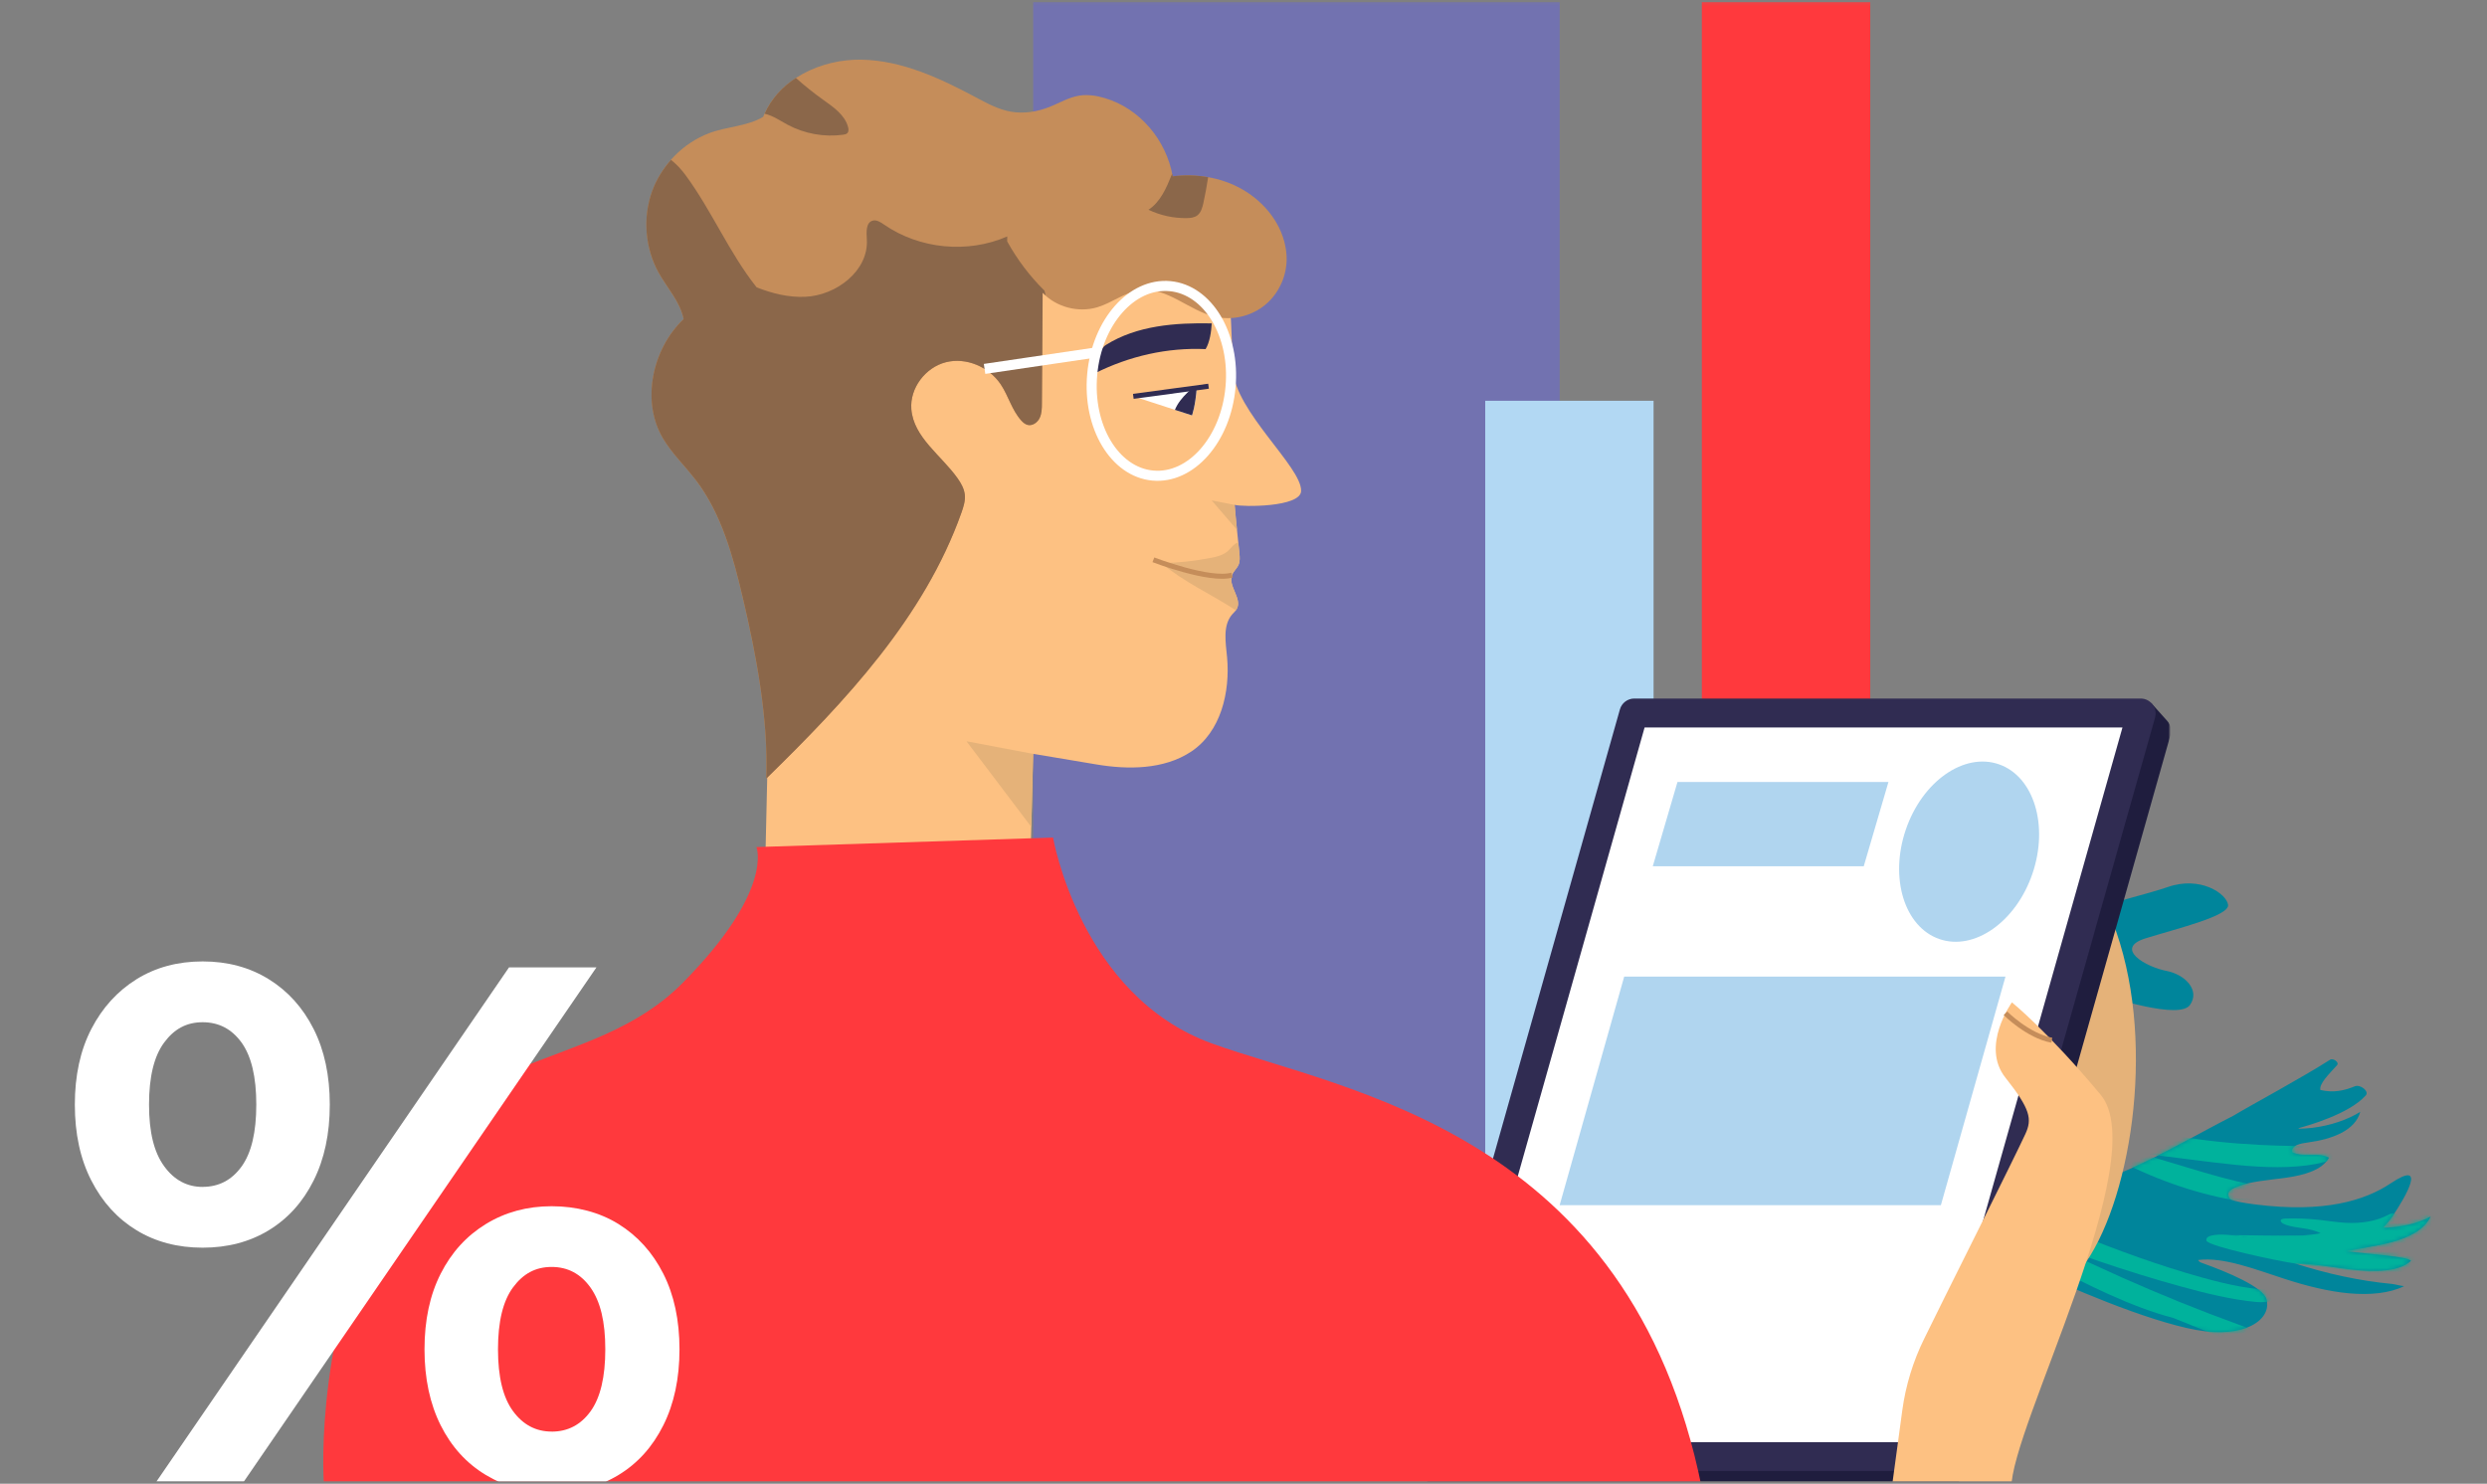
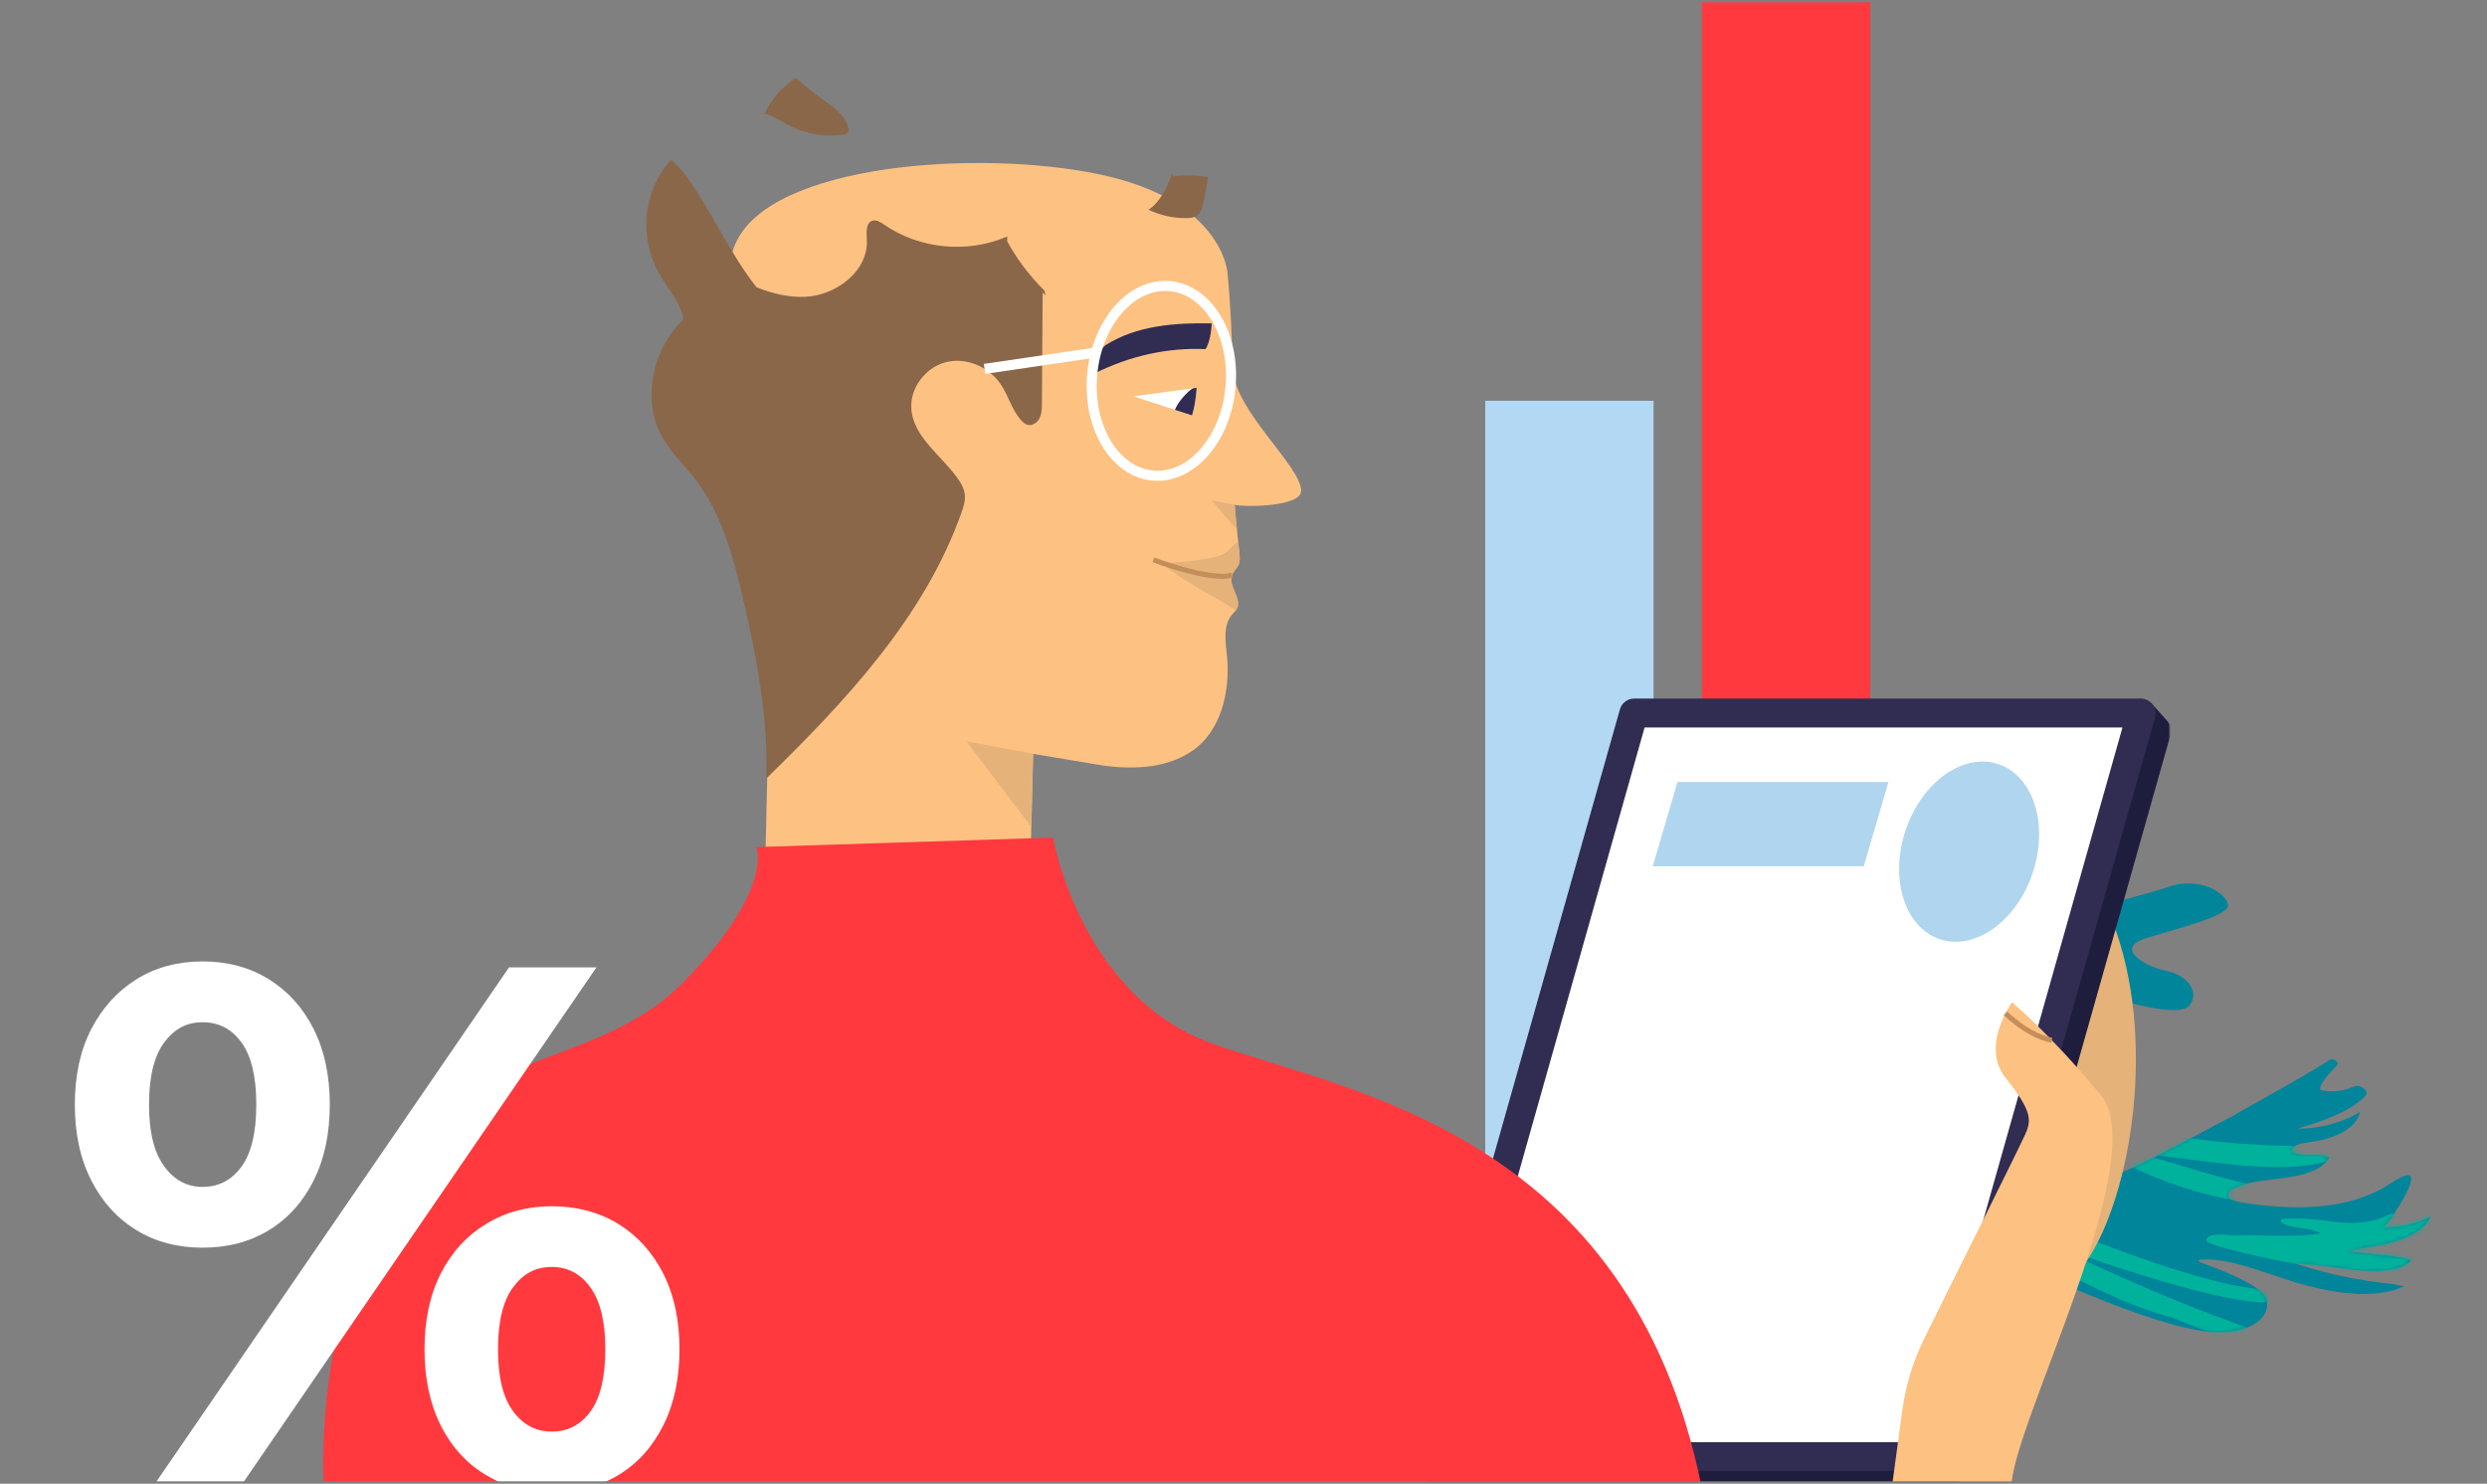
<svg xmlns="http://www.w3.org/2000/svg" width="605" height="361" viewBox="0 0 605 361" fill="none">
  <rect x="0" y="0" width="605" height="361" fill="#808080" stroke="none" />
  <g clip-path="url(#clip0_774_4212)">
    <path d="M527.329 215.826C519.347 218.616 475.528 229.58 468.278 231.257C461.028 232.933 455.174 236.773 442.71 234.092C430.246 231.412 416.094 226.33 416.094 226.33L401.293 233.458C401.341 233.49 401.389 233.521 401.437 233.553L400.51 233.496C416.305 240.961 429.497 260.827 445.293 268.333C446.199 268.765 445.425 266.477 444.745 265.557C442.782 262.9 440.258 260.823 437.81 258.785C433.154 254.909 428.465 250.842 424.145 246.386C429.976 249.589 435.421 254.728 441.006 259.126C446.86 263.737 453.572 267.785 458.959 267.125C454.346 263.639 450.319 260.061 445.707 256.577C443.256 254.723 440.695 252.744 438.435 250.5C445.966 252.017 451.528 251.555 454.342 249.77C460.774 245.693 460.521 241.636 467.449 251.519C474.376 261.401 478.383 269.891 490.003 272.906C501.621 275.921 503.243 280.083 508.115 280.564C512.987 281.042 511.035 275.793 504.99 270.867C498.945 265.94 491.584 256.981 486.594 251.711C481.604 246.441 473.046 238.239 475.479 238.32C477.912 238.4 480.063 240.604 488.63 245.553C497.198 250.502 505.708 250.623 504.866 247.264C504.024 243.904 497.945 237.701 506.368 240.471C514.791 243.242 530.251 248.038 532.746 244.51C535.24 240.982 531.651 237.094 526.92 236.2C522.189 235.306 514.027 230.749 522.016 228.278C530.006 225.809 542.388 222.823 542.016 220.139C541.647 217.453 535.31 213.036 527.328 215.827L527.329 215.826ZM423.534 245.75C423.605 245.78 423.676 245.812 423.748 245.841L423.641 245.864C423.605 245.827 423.57 245.787 423.534 245.75Z" fill="#00859B" />
    <path d="M446.514 240.733C454.098 242.779 459.111 242.872 458.054 242.579C454.327 241.544 450.127 238.164 458.964 239.218C467.801 240.273 472.705 242.539 471.513 239.504C470.321 236.471 462.591 235.25 466.456 234.809C470.321 234.369 480.466 235.052 479.593 232.527C478.721 230.001 470.299 230.443 465.434 231.902C460.568 233.359 456.943 234.806 447.154 233.373C437.366 231.939 419.52 227.457 419.52 227.457" fill="#00B29C" />
    <path d="M568.541 259.131C569.106 258.499 567.584 257.355 566.824 257.841C559.808 262.323 548.078 268.596 543.237 271.498C535.52 275.397 526.056 280.989 517.326 284.756C502.348 291.218 483.4 295.505 466.37 297.668C449.34 299.831 439.293 299.377 416.781 292.977L399.759 290.706C399.759 290.706 391.14 300.238 391.682 300.973C392.225 301.707 419.506 318.042 436.391 327.305C453.277 336.568 468.459 341.467 467.327 334.498C466.198 327.53 447.947 320.097 447.833 315.273C447.72 310.449 466.285 322.974 480.845 331.224C499.86 341.999 497.156 335.737 488.834 328.395C480.513 321.054 467.194 309.629 483.826 318.753C500.458 327.878 499.081 320.774 492.124 314.974C485.168 309.175 482.522 303.159 492.566 308.076C502.611 312.99 522.242 321.38 534.183 323.566C546.125 325.753 552.713 321.036 551.36 316.128C550.528 313.109 541.972 309.532 535.51 307.224C535.1 307.079 534.842 306.815 534.746 306.563C540.879 305.771 548.645 308.851 555.804 311.167C561.049 312.864 566.361 314.206 571.416 314.665C576.472 315.127 581.277 314.673 584.828 312.927C583.975 312.858 582.629 312.455 581.774 312.373C574.156 311.648 566.212 309.961 558.32 307.408C562.679 307.422 567.473 308.341 572.07 308.871C577.696 309.519 583.543 309.467 586.519 306.758C585.406 305.711 578.042 305.29 570.549 304.434C574.321 303.671 578.297 303.174 581.897 302.192C586.053 301.058 589.782 299.175 591.296 295.971C588.175 297.721 584.104 298.618 579.625 298.721C580.572 297.818 581.392 296.856 582.073 295.842C585.37 290.942 590.481 281.96 581.525 287.94C575.326 292.077 565.436 295.159 548.73 293.06C545.626 292.669 543.687 292.283 542.596 291.823C542.218 291.412 541.991 290.914 542.036 290.516C542.117 289.772 542.832 289.329 543.575 288.993C547.128 287.38 551.873 287.157 556.247 286.524C560.619 285.889 564.917 284.673 566.558 281.663C563.548 280.195 560.596 281.753 557.57 280.325C557.306 278.662 559.582 278.214 561.489 277.958C567.409 277.164 572.946 275.041 574.167 270.522C570.969 272.492 566.936 273.849 562.485 274.409C561.382 274.548 560.226 274.599 559.056 274.63C559.219 274.537 559.374 274.453 559.516 274.381C561.055 273.958 571.39 271.137 575.495 266.531C575.507 266.519 575.518 266.504 575.53 266.492C576.383 265.524 574.209 263.751 572.849 264.303C570.391 265.299 567.811 265.968 564.462 265.198C564.141 263.628 566.598 261.315 568.545 259.137L568.541 259.131Z" fill="#00859B" />
    <mask id="mask0_774_4212" style="mask-type:luminance" maskUnits="userSpaceOnUse" x="391" y="257" width="201" height="81">
      <path d="M568.538 259.128C569.103 258.497 567.582 257.352 566.822 257.839C559.805 262.321 548.076 268.593 543.235 271.495C535.517 275.395 526.054 280.986 517.323 284.753C502.346 291.215 483.398 295.502 466.368 297.665C449.337 299.828 439.335 301.79 416.823 295.39L401.628 292.583C401.628 292.583 391.138 300.236 391.68 300.97C392.222 301.704 419.504 318.039 436.389 327.302C453.274 336.566 468.456 341.464 467.325 334.495C466.195 327.527 447.945 320.094 447.831 315.27C447.717 310.446 466.283 322.971 480.842 331.221C499.857 341.996 497.154 335.734 488.831 328.392C480.511 321.051 467.192 309.626 483.824 318.75C500.456 327.875 499.078 320.771 492.122 314.972C485.165 309.172 482.52 303.156 492.563 308.073C502.608 312.987 522.239 321.378 534.181 323.564C546.122 325.75 552.71 321.033 551.358 316.126C550.526 313.106 541.97 309.53 535.508 307.221C535.098 307.076 534.84 306.812 534.743 306.56C540.876 305.769 548.642 308.849 555.801 311.164C561.046 312.861 566.358 314.203 571.414 314.662C576.47 315.125 581.274 314.67 584.825 312.924C583.973 312.855 582.626 312.452 581.772 312.37C574.154 311.646 566.209 309.958 558.318 307.405C562.676 307.419 567.471 308.338 572.068 308.868C577.694 309.516 583.541 309.464 586.516 306.755C585.403 305.708 578.04 305.287 570.547 304.431C574.319 303.668 578.295 303.172 581.894 302.189C586.051 301.055 589.78 299.172 591.293 295.968C588.173 297.718 584.101 298.615 579.623 298.719C580.569 297.816 581.389 296.853 582.071 295.84C585.367 290.939 590.479 281.957 581.523 287.938C575.323 292.075 565.434 295.156 548.727 293.057C545.624 292.666 543.684 292.28 542.593 291.82C542.216 291.409 541.989 290.911 542.033 290.513C542.114 289.769 542.83 289.326 543.573 288.99C547.126 287.377 551.871 287.154 556.244 286.522C560.617 285.886 564.915 284.67 566.556 281.66C563.546 280.192 560.593 281.75 557.567 280.322C557.304 278.659 559.579 278.211 561.487 277.955C567.406 277.161 572.944 275.039 574.164 270.519C570.966 272.489 566.933 273.846 562.483 274.406C561.38 274.545 560.223 274.596 559.053 274.628C559.216 274.534 559.371 274.45 559.514 274.378C561.053 273.955 571.388 271.134 575.492 266.529C575.504 266.516 575.515 266.501 575.527 266.489C576.38 265.521 574.206 263.748 572.847 264.301C570.389 265.297 567.809 265.965 564.46 265.195C564.138 263.625 566.595 261.312 568.542 259.134L568.538 259.128Z" fill="white" />
    </mask>
    <g mask="url(#mask0_774_4212)">
      <path d="M441.329 329.685C431.363 323.706 423.133 316.011 415.14 308.463C409.692 303.317 404.256 298.166 398.821 293.014C396.896 291.191 394.796 288.98 395.229 287.312C395.317 286.971 395.554 286.657 396.037 286.648C396.431 286.641 396.894 286.836 397.319 287.039C402.404 289.458 406.376 293.369 410.186 297.05C424.815 311.177 440.969 324.634 458.256 337.092C459.665 338.106 461.139 339.174 461.985 340.414C462.83 341.655 462.772 343.104 461.418 343.327C460.085 343.547 458.294 342.564 456.82 341.664" fill="#00B29C" />
      <path d="M394.872 283.704C403.186 284.036 414.826 296.43 424.027 303.599C432.791 310.428 441.923 317.018 451.591 322.976C457.578 326.666 463.902 330.171 470.443 332.239C469.247 334.174 466.077 333.758 462.627 332.29C456.348 329.618 450.354 326.149 444.522 322.567C432.091 314.932 420.151 306.664 408.891 297.896" fill="#00B29C" />
      <path d="M528.717 320.676C518.218 317.904 507.94 312.643 497.912 307.451C491.078 303.913 484.249 300.364 477.419 296.814C475.001 295.558 472.234 293.951 471.563 291.994C471.425 291.594 471.409 291.168 471.743 290.98C472.016 290.827 472.456 290.869 472.871 290.93C477.857 291.664 482.933 294.416 487.763 296.978C506.294 306.814 525.508 315.365 544.936 322.421C546.519 322.996 548.179 323.602 549.497 324.627C550.815 325.653 551.621 327.236 550.799 327.975C549.991 328.703 548.16 328.304 546.595 327.877" fill="#00B29C" />
      <path d="M472.758 289.361C478.795 286.656 494.215 295.725 504.871 300.062C515.019 304.194 525.288 307.929 535.56 310.79C541.924 312.561 548.414 314.01 554.22 313.829C554.508 316.356 552.037 317.074 548.757 316.763C542.785 316.197 536.545 314.665 530.352 312.953C517.157 309.304 503.936 304.792 490.899 299.492" fill="#00B29C" />
      <path d="M536.761 301.876C536.269 300.203 540.615 300.261 542.736 300.524C559.373 302.577 583.883 303.415 592.904 307.603C593.362 308.54 592.296 309.03 591.325 309.26C583.894 311.015 567.328 308.625 558.323 307.406C554.112 306.837 537.175 303.206 536.76 301.878L536.761 301.876Z" fill="#00B29C" />
      <path d="M542.729 300.523C551.802 300.497 567.367 301.388 579.621 298.719C590.552 296.338 593.275 291.411 593.275 291.411L596.145 299.829L582.54 305.73" fill="#00B29C" />
      <path d="M553.758 300.641C556.504 300.884 562.2 300.581 564.512 300.051C561.784 298.621 558.871 298.989 556.016 297.979C555.541 297.81 554.987 297.532 554.841 297.16C554.643 296.66 555.334 296.495 555.923 296.475C558.628 296.38 561.444 296.496 564.327 296.819C566.433 297.055 568.577 297.402 570.637 297.514C574.638 297.733 578.269 297.047 581.018 295.552C581.533 295.271 582.328 295.008 582.999 295.505C583.526 295.895 583.506 296.438 583.383 296.84C582.87 298.504 581.634 299.849 579.863 300.672" fill="#00B29C" />
      <path d="M543.234 291.968C533.456 290.216 523.306 286.605 513.948 281.55C512.863 280.964 511.89 279.769 512.635 279.359C513.381 278.949 514.64 279.191 515.785 279.46C526.532 281.982 537.401 286.166 548.093 288.295C553.988 289.469 559.742 290 565.428 290.411C561.685 292.664 555.588 292.259 549.858 291.791" fill="#00B29C" />
      <path d="M522.54 280.814C526.37 281.298 530.198 281.781 534.028 282.265C540.807 283.121 547.616 283.98 554.058 283.975C560.501 283.971 566.612 283.064 571.118 280.566C565.302 279.811 563.865 278.919 558.303 278.836C547.286 278.673 531.693 277.715 519.887 274.052" fill="#00B29C" />
    </g>
    <g clip-path="url(#clip1_774_4212)">
      <mask id="mask1_774_4212" style="mask-type:luminance" maskUnits="userSpaceOnUse" x="0" y="0" width="529" height="364">
        <path d="M0 0.086H528.125V363.109H0V0.086Z" fill="white" />
      </mask>
      <g mask="url(#mask1_774_4212)">
        <mask id="mask2_774_4212" style="mask-type:luminance" maskUnits="userSpaceOnUse" x="-10" y="0" width="539" height="364">
          <path d="M-9.103 0.086H528.125V363.109H-9.103V0.086Z" fill="white" />
        </mask>
        <g mask="url(#mask2_774_4212)">
          <path d="M513.889 224.194C524.688 251.867 518.794 290.419 507.471 307.076C496.149 323.732 481.083 301.711 481.083 301.711L503.386 222.793L513.889 224.194Z" fill="#E5B279" />
-           <path d="M251.334 0.086H379.408V310.244H251.334V0.086Z" fill="#7272B0" />
          <path d="M414.001 0.086H454.967V350.875H414.001V0.086Z" fill="#FF393D" />
          <path d="M361.304 97.508H402.258V350.861H361.304V97.508Z" fill="#B2D8F3" />
-           <path d="M389.513 228.205C389.513 217.866 397.82 209.48 408.061 209.48C418.302 209.48 426.609 217.866 426.609 228.205C426.609 238.543 418.302 246.929 408.061 246.929C397.82 246.929 389.513 238.543 389.513 228.205Z" fill="#E0E9FD" />
+           <path d="M389.513 228.205C389.513 217.866 397.82 209.48 408.061 209.48C418.302 209.48 426.609 217.866 426.609 228.205C426.609 238.543 418.302 246.929 408.061 246.929C397.82 246.929 389.513 238.543 389.513 228.205" fill="#E0E9FD" />
          <path d="M178.894 59.357C187.212 39.782 238.373 36.175 267.903 42.517C297.432 48.858 298.593 66.284 298.593 66.284C299.355 74.095 299.696 81.964 299.879 89.821C300.504 100.206 316.697 113.6 316.515 119.47C316.39 123.445 302.302 123.364 300.345 122.836C300.63 126.765 301.13 130.624 301.506 134.668C301.585 135.564 301.665 136.506 301.324 137.345C300.937 138.286 300.061 138.964 299.696 139.918C298.695 142.606 302.257 145.673 300.857 148.166C300.584 148.66 300.14 149.039 299.765 149.464C297.375 152.209 298.183 156.368 298.513 159.998C299.253 168.314 297.045 178.067 289.74 182.892C283.094 187.28 274.366 187.269 266.81 186.005L251.323 183.409L249.798 244.395L185.562 236.4L187.986 130.314C187.986 130.314 170.553 78.943 178.871 59.357" fill="#FDC182" />
-           <path d="M166.297 77.64C158.673 84.854 155.919 97.628 161.29 106.68C163.486 110.368 166.638 113.377 169.244 116.789C175.491 125.003 178.302 135.307 180.669 145.393C184.015 159.66 186.916 174.789 186.381 189.447C205.669 170.607 224.809 150.24 233.867 124.75C234.368 123.337 234.846 121.855 234.687 120.362C234.527 118.903 233.788 117.582 232.934 116.387C228.963 110.781 222.226 106.439 221.68 99.581C221.27 94.446 225.117 89.403 230.067 88.151C235.017 86.888 240.558 89.265 243.426 93.527C245.304 96.33 246.146 99.822 248.41 102.315C248.831 102.775 249.309 103.211 249.912 103.383C251.084 103.717 252.325 102.855 252.871 101.764C253.417 100.661 253.44 99.386 253.44 98.157L253.622 71.23C256.979 74.734 262.316 76.147 266.947 74.757C270.577 73.666 273.729 71.024 277.496 70.587C283.925 69.829 289.239 75.584 295.543 77.054C299.845 78.065 304.578 76.905 307.947 74.033C311.315 71.161 313.238 66.635 312.976 62.19C312.601 55.837 308.675 50.254 303.395 46.797C298.104 43.339 291.526 42.11 285.279 42.925C283.754 34.092 277.291 26.395 268.768 23.868C266.719 23.259 264.557 22.926 262.452 23.282C259.96 23.707 257.741 25.051 255.397 25.982C252.359 27.199 249.013 27.739 245.804 27.153C242.789 26.602 240.046 25.097 237.327 23.65C228.656 19.02 219.427 14.713 209.618 14.517C199.809 14.322 189.283 19.239 185.653 28.44C181.716 30.76 176.766 30.783 172.499 32.403C166.16 34.816 160.96 40.111 158.639 46.544C156.317 52.965 156.909 60.409 160.22 66.371C162.303 70.127 165.455 73.447 166.297 77.675" fill="#C58D5A" />
          <path d="M346.773 357.44L397.809 176.825C398.253 175.251 399.675 174.171 401.302 174.171H521.457L523.289 171.023L527.226 175.423C528 176.331 528.352 177.583 528 178.835L476.963 359.45C476.52 361.024 475.097 362.104 473.47 362.104H350.278C347.865 362.104 346.124 359.772 346.784 357.44" fill="#1F1D3E" />
          <path d="M473.208 355.236L524.244 174.621C524.904 172.277 523.163 169.957 520.75 169.957H397.558C395.942 169.957 394.508 171.037 394.065 172.611L343.028 353.226C342.368 355.569 344.109 357.89 346.522 357.89H469.714C471.33 357.89 472.764 356.81 473.208 355.236Z" fill="#302C52" />
          <path d="M467.2 350.876L516.324 176.992H400.073L350.937 350.876H467.2Z" fill="white" />
-           <path d="M472.15 293.216L487.865 237.605H395.112L379.409 293.216H472.15Z" fill="#B0D5EF" />
          <path d="M453.385 210.763L459.394 190.258H408.073L402.065 210.763H453.385Z" fill="#B0D5EF" />
          <path d="M463.616 201.855C467.621 190.115 477.771 183.005 486.272 185.957C494.772 188.921 498.425 200.833 494.419 212.573C490.414 224.313 480.264 231.424 471.763 228.472C463.263 225.508 459.61 213.595 463.616 201.855Z" fill="#B0D5EF" />
          <path d="M414.002 362.092C396.58 275.156 326.916 265.495 294.849 253.893C262.771 242.291 256.171 203.785 256.171 203.785L184.015 206.094C184.015 206.094 188.396 216.617 166.001 239.212C143.607 261.819 108.513 253.87 92.172 291.755C75.832 329.629 78.859 362.092 78.859 362.092" fill="#FF393D" />
          <path d="M251.334 183.423L235.118 180.355L250.89 201.205L251.334 183.423Z" fill="#E5B279" />
          <path d="M300.345 122.842L294.769 121.762L300.914 128.907L300.345 122.842Z" fill="#E5B279" />
          <path d="M294.553 135.741C296.032 135.453 297.569 135.074 298.695 134.075C299.298 133.546 299.753 132.846 300.402 132.363C300.641 132.179 300.937 132.053 301.233 131.973C301.324 132.869 301.415 133.765 301.506 134.672C301.586 135.568 301.665 136.51 301.324 137.349C300.937 138.291 300.061 138.968 299.697 139.922C298.695 142.61 302.257 145.677 300.857 148.17C300.8 148.285 300.709 148.377 300.63 148.468C294.656 144.586 287.987 141.611 282.514 136.993C286.553 136.935 290.582 136.51 294.542 135.729" fill="#E5B279" />
          <path d="M266.378 90.811C274.708 86.641 283.982 84.515 293.279 84.94C294.303 83.263 294.667 80.644 294.77 78.68C285.905 78.507 276.597 79.185 269.064 83.907C267.015 85.193 267.152 88.501 266.378 90.811Z" fill="#302C52" />
          <path d="M291.23 92.664C290.98 98.488 289.967 101.061 289.967 101.061L275.698 96.42L291.23 92.664Z" fill="white" />
          <path d="M289.967 101.064L285.813 99.72C286.462 98.123 287.623 96.71 288.875 95.504C289.535 94.872 290.297 94.252 291.15 93.965C290.82 98.859 289.967 101.064 289.967 101.064Z" fill="#302C52" />
          <path d="M293.996 93.965L272.364 96.871L277.359 90.002L294.77 88.164L293.996 93.965Z" fill="#FDC182" />
-           <path d="M275.697 96.435L293.995 93.965" stroke="#302C52" stroke-width="1.22" stroke-miterlimit="10" />
          <path d="M265.695 91.113C264.546 103.841 271.146 114.846 280.431 115.707C289.728 116.569 298.194 106.942 299.344 94.214C300.493 81.486 293.893 70.482 284.607 69.62C275.311 68.758 266.844 78.385 265.695 91.101V91.113Z" stroke="white" stroke-width="2.45" stroke-miterlimit="10" />
          <path d="M299.708 139.925C294.303 141.476 280.579 136.203 280.579 136.203" stroke="#C58D5A" stroke-width="1.22" stroke-miterlimit="10" />
          <path d="M206.307 30.908C206.444 31.402 206.489 31.999 206.136 32.378C205.886 32.654 205.476 32.734 205.112 32.78C200.515 33.412 195.736 32.55 191.639 30.368C189.796 29.38 188.032 28.128 185.995 27.668C187.611 24.05 190.308 21.121 193.608 18.961C195.713 20.845 197.92 22.614 200.219 24.257C202.711 26.037 205.51 27.933 206.307 30.908Z" fill="#8B674A" />
          <path d="M293.904 43.096C293.574 45.21 293.199 47.3 292.744 49.391C292.493 50.517 292.163 51.735 291.242 52.424C290.513 52.964 289.557 53.056 288.658 53.067C285.472 53.113 282.263 52.412 279.384 51.034C282.297 49.139 283.765 45.692 285.063 42.453L285.142 42.246C285.188 42.464 285.245 42.683 285.279 42.901C288.135 42.533 291.059 42.602 293.893 43.108" fill="#8B674A" />
          <path d="M169.244 116.786C166.65 113.375 163.486 110.376 161.29 106.677C155.908 97.637 158.673 84.863 166.297 77.637C165.455 73.41 162.314 70.102 160.22 66.345C156.909 60.372 156.317 52.94 158.639 46.518C159.651 43.704 161.256 41.131 163.224 38.891C164.567 39.936 165.785 41.269 166.763 42.601C173.159 51.274 177.38 61.521 184.06 69.906C187.861 71.411 191.798 72.388 195.86 72.215C203.439 71.894 211.336 65.886 210.87 58.247C210.767 56.524 210.608 54.192 212.247 53.698C213.225 53.399 214.215 54.054 215.057 54.64C223.705 60.613 235.426 61.739 245.03 57.523L245.008 58.718C247.443 63.129 250.504 67.184 254.088 70.722L254.361 71.848C254.122 71.63 253.872 71.434 253.644 71.204C253.588 80.176 253.519 89.148 253.462 98.131C253.462 99.36 253.44 100.635 252.893 101.738C252.347 102.841 251.107 103.691 249.935 103.358C249.343 103.185 248.854 102.76 248.433 102.289C246.168 99.785 245.326 96.304 243.449 93.501C240.581 89.24 235.039 86.862 230.089 88.125C225.139 89.389 221.293 94.42 221.703 99.555C222.249 106.425 228.985 110.767 232.957 116.373C233.799 117.567 234.55 118.888 234.709 120.347C234.869 121.841 234.391 123.323 233.89 124.736C224.832 150.237 205.681 170.605 186.404 189.432C186.928 174.786 184.037 159.646 180.692 145.39C178.325 135.304 175.514 125 169.267 116.786" fill="#8B674A" />
          <path d="M266.378 85.793L239.511 89.756" stroke="white" stroke-width="2.45" stroke-miterlimit="10" />
          <path d="M49.295 303.566C43.219 303.566 37.859 302.153 33.216 299.327C28.574 296.501 24.898 292.469 22.224 287.242C19.538 282.004 18.207 275.847 18.207 268.748C18.207 261.648 19.55 255.514 22.224 250.345C24.898 245.176 28.574 241.144 33.216 238.249C37.859 235.365 43.23 233.918 49.295 233.918C55.361 233.918 60.731 235.365 65.386 238.249C70.04 241.132 73.67 245.164 76.287 250.345C78.904 255.514 80.224 261.648 80.224 268.748C80.224 275.847 78.916 282.004 76.287 287.242C73.67 292.48 70.028 296.501 65.386 299.327C60.743 302.153 55.372 303.566 49.295 303.566ZM49.295 288.77C53.233 288.77 56.385 287.116 58.774 283.807C61.164 280.499 62.347 275.479 62.347 268.748C62.347 262.016 61.153 256.996 58.774 253.676C56.385 250.368 53.233 248.714 49.295 248.714C45.358 248.714 42.354 250.368 39.919 253.676C37.472 256.985 36.255 262.005 36.255 268.748C36.255 275.491 37.472 280.361 39.919 283.727C42.354 287.093 45.483 288.782 49.295 288.782M36.243 363.116L123.83 235.365H145.098L57.511 363.116H36.243ZM134.196 363.116C128.234 363.116 122.908 361.703 118.197 358.877C113.486 356.051 109.833 352.019 107.205 346.793C104.587 341.554 103.267 335.397 103.267 328.298C103.267 321.199 104.576 315.065 107.205 309.895C109.822 304.726 113.486 300.694 118.197 297.811C122.908 294.927 128.234 293.48 134.196 293.48C140.159 293.48 145.815 294.927 150.457 297.811C155.1 300.694 158.742 304.726 161.359 309.895C163.976 315.065 165.296 321.199 165.296 328.298C165.296 335.397 163.976 341.566 161.359 346.793C158.742 352.031 155.1 356.063 150.457 358.877C145.815 361.703 140.387 363.116 134.196 363.116ZM134.196 348.32C138.134 348.32 141.286 346.666 143.675 343.358C146.054 340.05 147.248 335.03 147.248 328.286C147.248 321.543 146.054 316.684 143.675 313.307C141.286 309.941 138.134 308.253 134.196 308.253C130.259 308.253 127.255 309.907 124.808 313.215C122.362 316.523 121.144 321.543 121.144 328.275C121.144 335.007 122.362 340.038 124.808 343.346C127.244 346.655 130.373 348.309 134.196 348.309" fill="white" />
          <path d="M489.287 362.099C489.025 347.659 523.971 281.86 510.998 266.329C498.026 250.798 489.435 243.883 489.435 243.883C489.435 243.883 481.731 254.509 487.864 262.217C493.986 269.936 494.362 272.291 492.7 275.91C490.106 281.55 473.128 315.506 473.128 315.506L468.098 325.696C465.39 331.175 463.592 337.068 462.762 343.133L460.19 362.099H489.298H489.287Z" fill="#FDC182" />
          <path d="M499.142 253.094C493.315 252.015 487.853 246.535 487.853 246.535" stroke="#C58D5A" stroke-width="1.22" stroke-miterlimit="10" />
        </g>
      </g>
    </g>
  </g>
  <defs>
    <clipPath id="clip0_774_4212">
      <rect width="604" height="360" fill="white" transform="translate(0.5 0.5)" />
    </clipPath>
    <clipPath id="clip1_774_4212">
      <rect width="528" height="363" fill="white" transform="matrix(-1 0 0 1 528 0.5)" />
    </clipPath>
  </defs>
</svg>